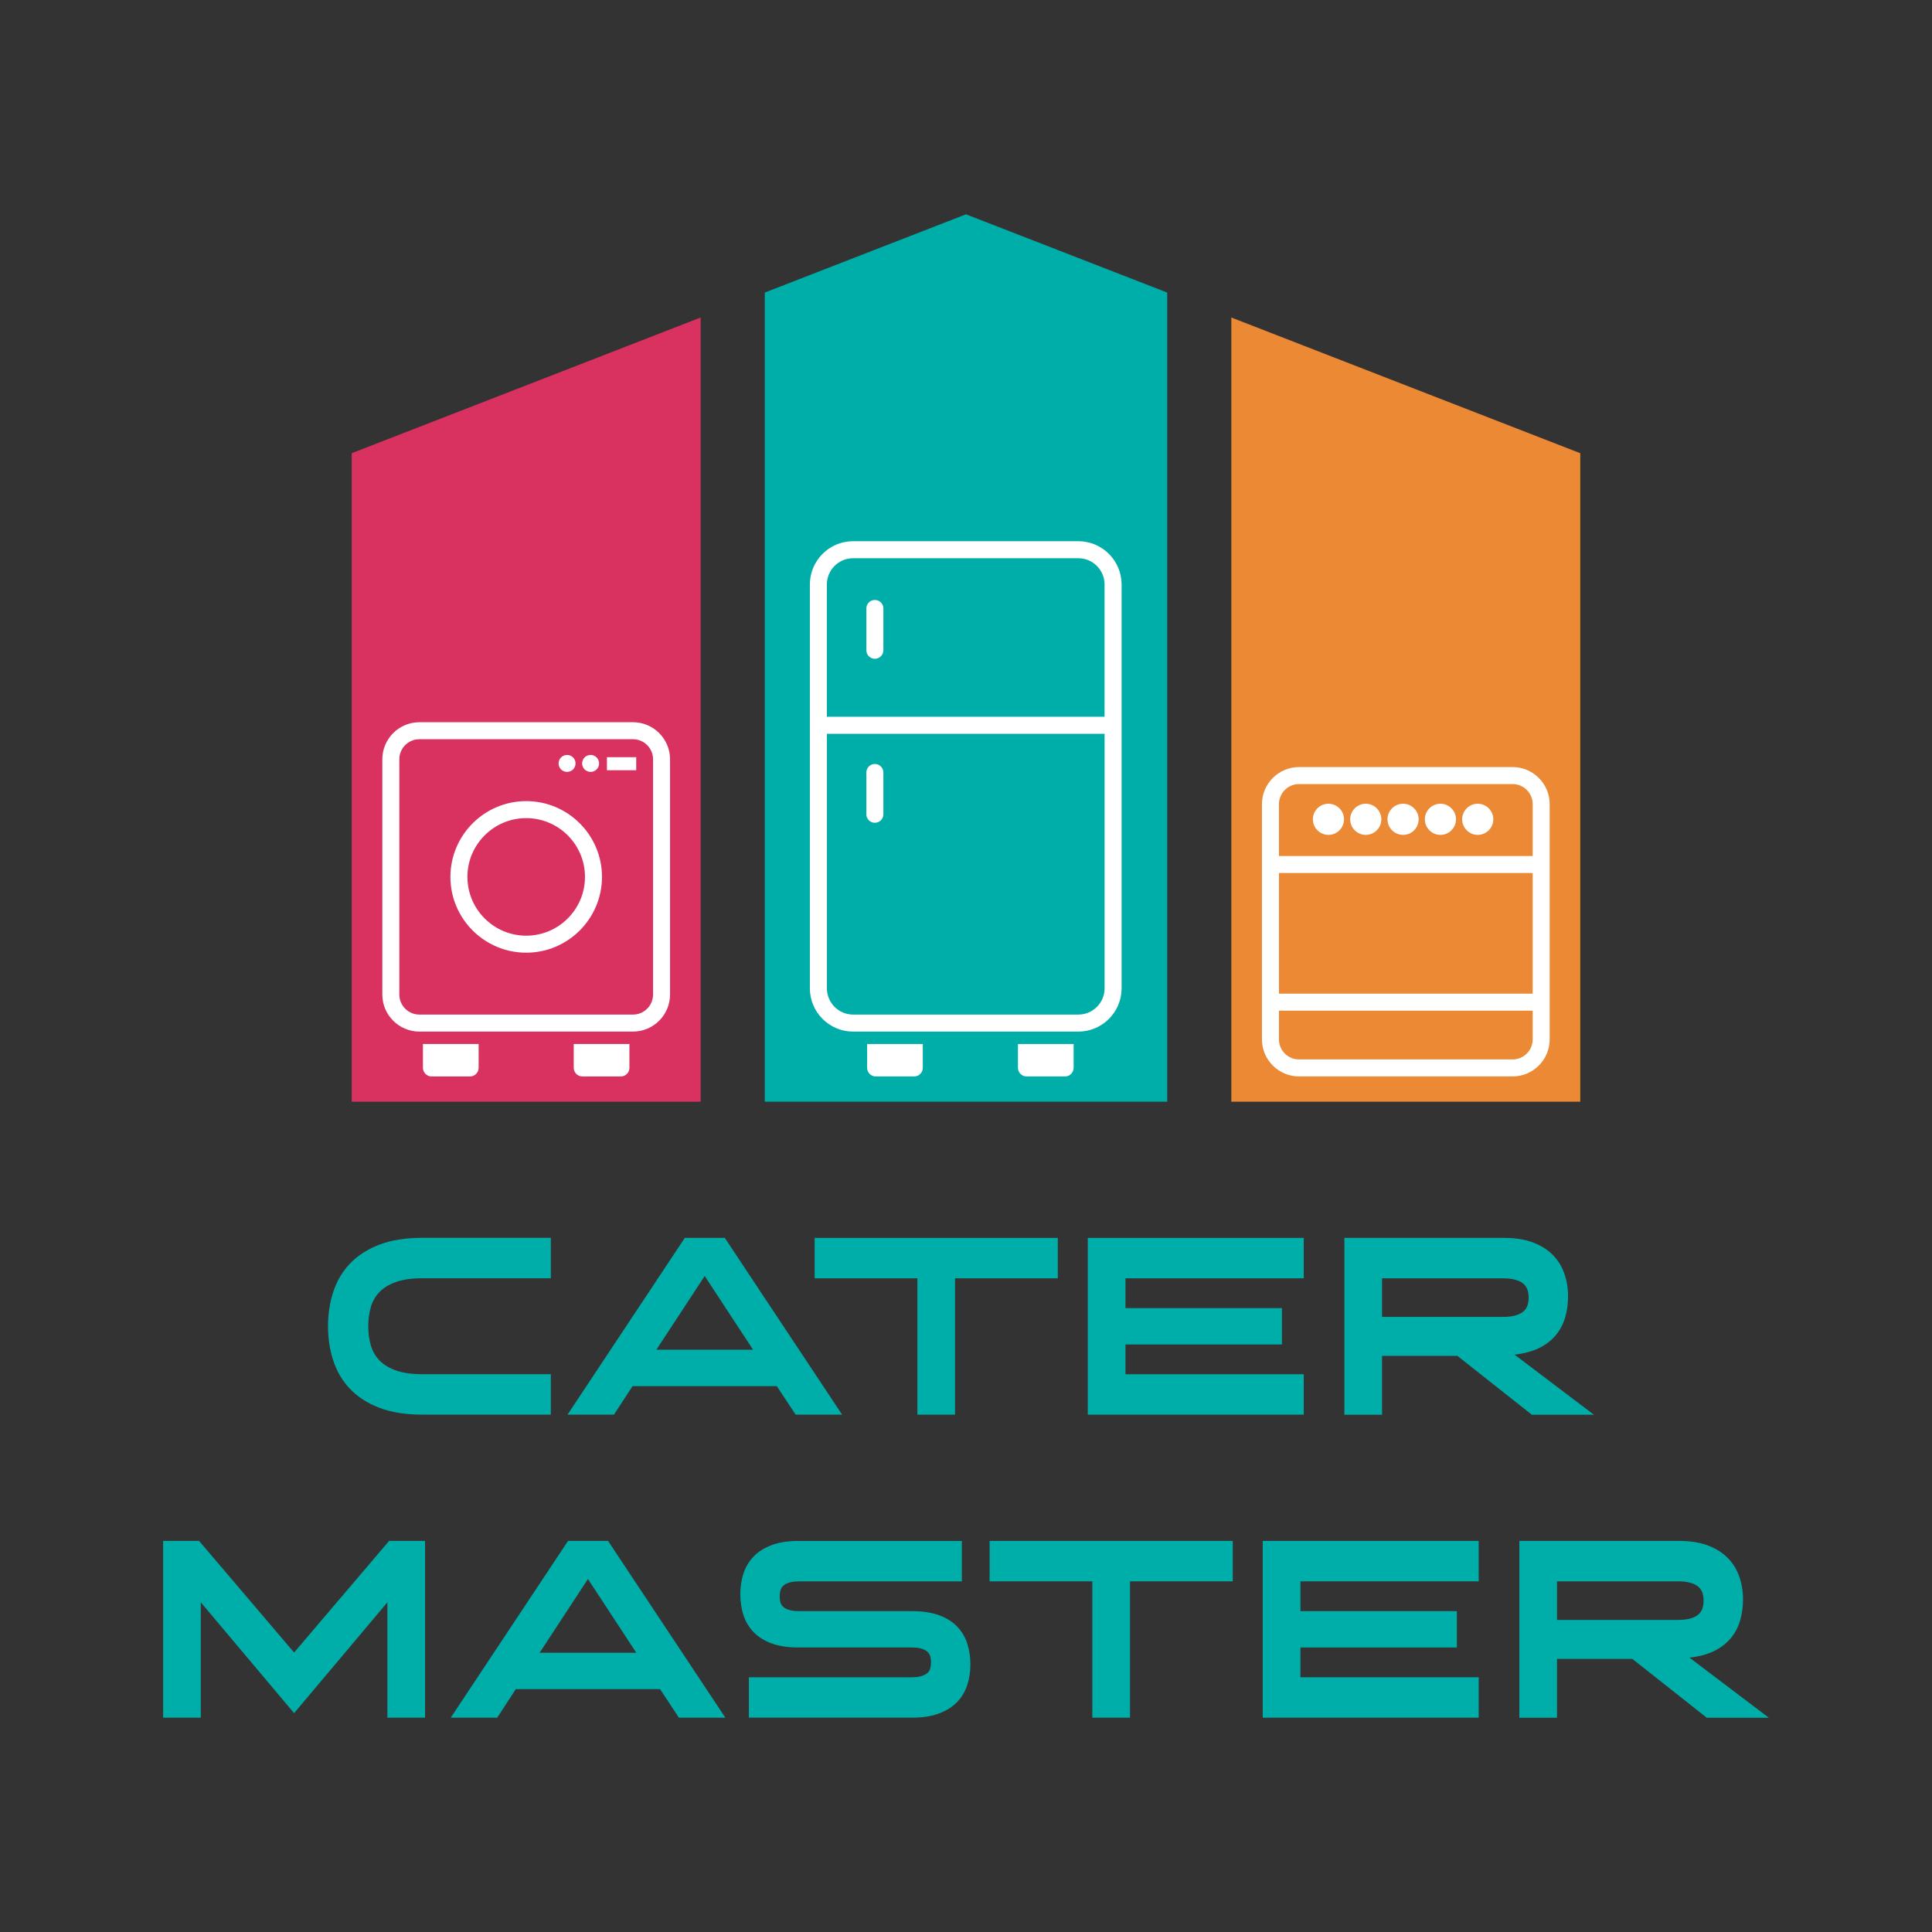
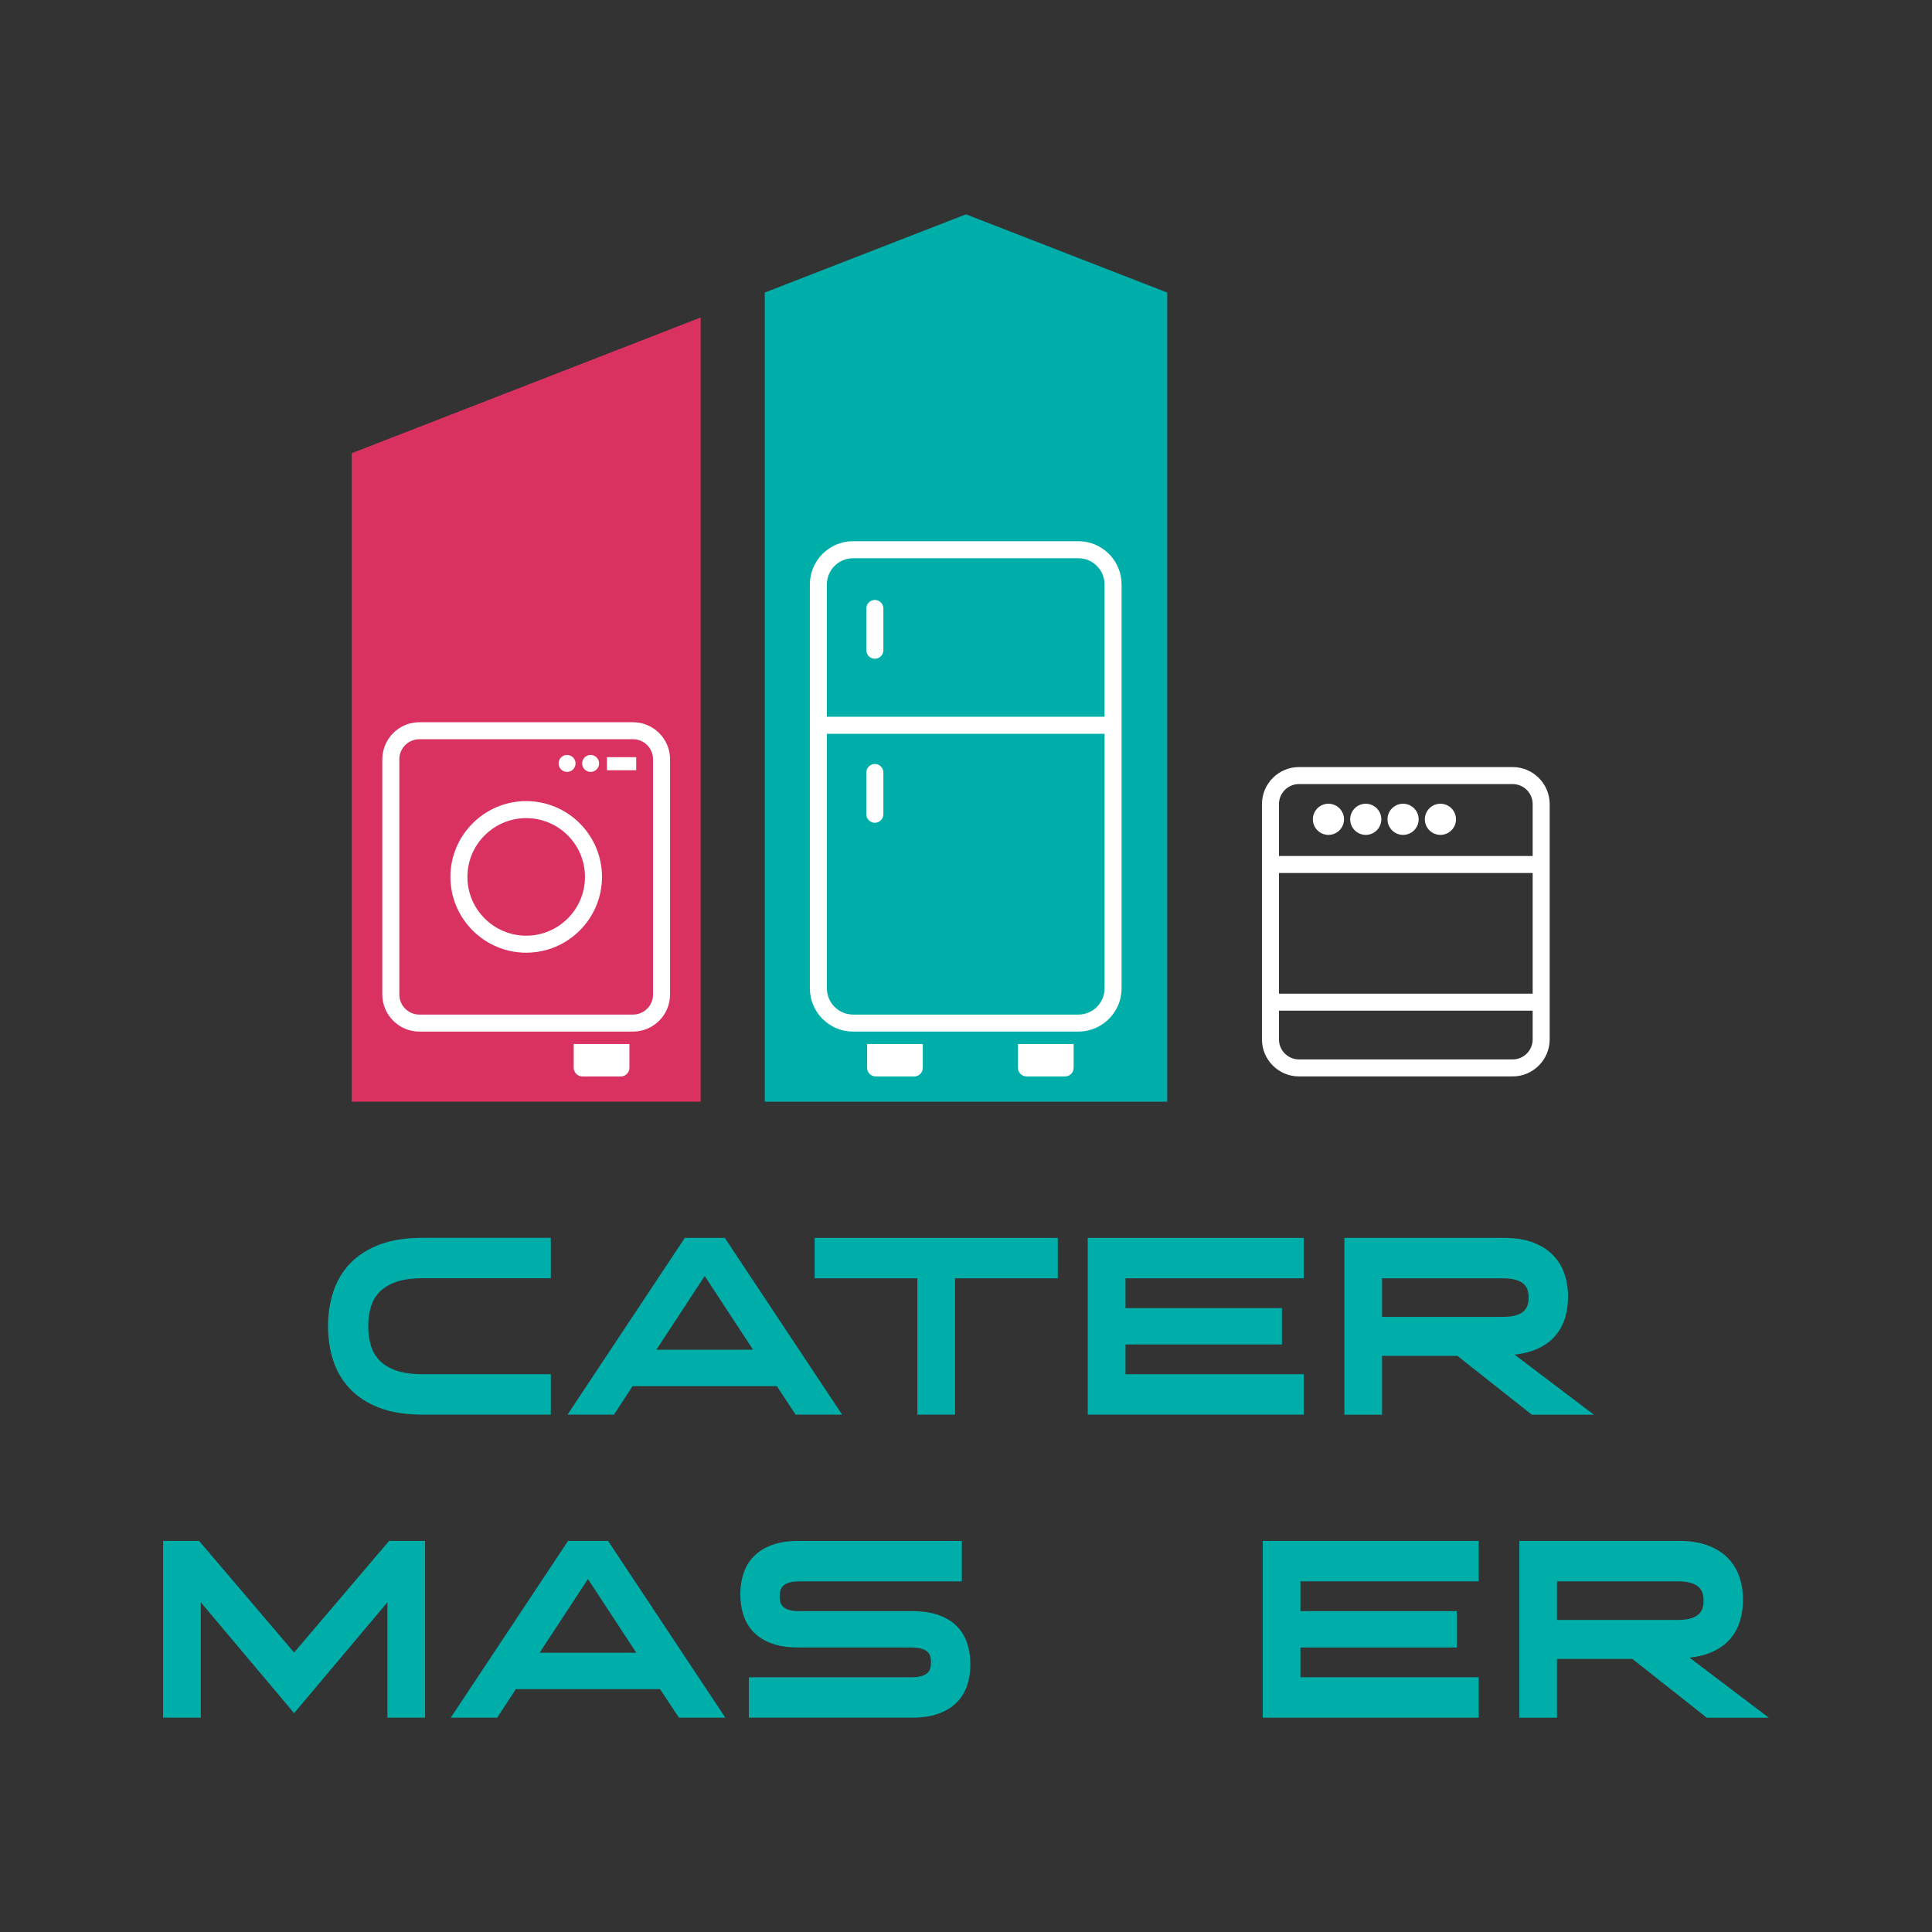
<svg xmlns="http://www.w3.org/2000/svg" viewBox="0 0 566.93 566.93" version="1.1" id="Layer_1">
  <rect x="0" y="0" width="566.93" height="566.93" fill="#333333" stroke="none" />
  <defs>
    <style>
      .st0 {
        fill: #eb8934;
      }

      .st1 {
        fill: #00aea9;
      }

      .st2 {
        fill: #fff;
      }

      .st3 {
        fill: #d93260;
      }
    </style>
  </defs>
  <g>
    <polygon points="103.21 132.99 103.21 323.29 205.6 323.29 205.6 93.17 103.21 132.99" class="st3" />
    <polygon points="283.46 62.89 224.42 85.85 224.42 323.29 283.46 323.29 342.51 323.29 342.51 85.85 283.46 62.89" class="st1" />
-     <polygon points="463.72 132.99 361.32 93.17 361.32 323.29 463.72 323.29 463.72 132.99" class="st0" />
    <g>
      <path d="M185.75,211.93h-62.69c-5.99,0-10.87,4.88-10.87,10.87v69.04c0,5.99,4.88,10.87,10.87,10.87h62.69c5.99,0,10.87-4.88,10.87-10.87v-69.04c0-5.99-4.88-10.87-10.87-10.87ZM191.63,291.84c0,3.24-2.64,5.88-5.88,5.88h-62.69c-3.24,0-5.88-2.64-5.88-5.88v-69.04c0-3.24,2.64-5.88,5.88-5.88h62.69c3.24,0,5.88,2.64,5.88,5.88v69.04Z" class="st2" />
      <path d="M154.41,235.08c-12.26,0-22.24,9.98-22.24,22.24s9.98,22.24,22.24,22.24,22.24-9.98,22.24-22.24-9.98-22.24-22.24-22.24ZM154.41,274.57c-9.51,0-17.25-7.74-17.25-17.25s7.74-17.25,17.25-17.25,17.25,7.74,17.25,17.25-7.74,17.25-17.25,17.25Z" class="st2" />
      <circle r="2.49" cy="224.02" cx="166.4" class="st2" />
      <circle r="2.49" cy="224.02" cx="173.31" class="st2" />
      <rect height="3.83" width="8.59" y="222.19" x="178.1" class="st2" />
-       <path d="M124.11,313.34c0,1.4,1.14,2.54,2.54,2.54h11.26c1.4,0,2.54-1.14,2.54-2.54v-6.99h-16.34v6.99Z" class="st2" />
      <path d="M168.36,313.34c0,1.4,1.14,2.54,2.54,2.54h11.26c1.4,0,2.54-1.14,2.54-2.54v-6.99h-16.34v6.99Z" class="st2" />
    </g>
    <g>
      <path d="M443.87,225.09h-62.69c-5.99,0-10.87,4.88-10.87,10.87v69.04c0,5.99,4.88,10.87,10.87,10.87h62.69c5.99,0,10.87-4.88,10.87-10.87v-69.04c0-5.99-4.88-10.87-10.87-10.87ZM381.18,230.08h62.69c3.24,0,5.88,2.64,5.88,5.88v15.23h-74.45v-15.23c0-3.24,2.64-5.88,5.88-5.88ZM449.75,291.59h-74.45v-35.41h74.45v35.41ZM443.87,310.88h-62.69c-3.24,0-5.88-2.64-5.88-5.88v-8.42h74.45v8.42c0,3.24-2.64,5.88-5.88,5.88Z" class="st2" />
      <path d="M389.82,244.99c2.53,0,4.57-2.05,4.57-4.57s-2.05-4.57-4.57-4.57-4.57,2.05-4.57,4.57,2.05,4.57,4.57,4.57Z" class="st2" />
      <path d="M400.77,244.99c2.53,0,4.57-2.05,4.57-4.57s-2.05-4.57-4.57-4.57-4.57,2.05-4.57,4.57,2.05,4.57,4.57,4.57Z" class="st2" />
      <path d="M411.72,244.99c2.53,0,4.57-2.05,4.57-4.57s-2.05-4.57-4.57-4.57-4.57,2.05-4.57,4.57,2.05,4.57,4.57,4.57Z" class="st2" />
      <path d="M422.68,244.99c2.53,0,4.57-2.05,4.57-4.57s-2.05-4.57-4.57-4.57-4.57,2.05-4.57,4.57,2.05,4.57,4.57,4.57Z" class="st2" />
-       <path d="M433.63,244.99c2.53,0,4.57-2.05,4.57-4.57s-2.05-4.57-4.57-4.57-4.57,2.05-4.57,4.57,2.05,4.57,4.57,4.57Z" class="st2" />
    </g>
    <g>
      <path d="M254.45,313.34c0,1.4,1.14,2.54,2.54,2.54h11.26c1.4,0,2.54-1.14,2.54-2.54v-6.99h-16.34v6.99Z" class="st2" />
      <path d="M298.71,313.34c0,1.4,1.14,2.54,2.54,2.54h11.26c1.4,0,2.54-1.14,2.54-2.54v-6.99h-16.34v6.99Z" class="st2" />
      <path d="M316.43,158.81h-66.09c-7,0-12.69,5.69-12.69,12.69v118.52c0,7,5.69,12.69,12.69,12.69h66.09c7,0,12.69-5.69,12.69-12.69v-118.52c0-7-5.69-12.69-12.69-12.69ZM250.34,163.81h66.09c4.24,0,7.69,3.45,7.69,7.69v38.83h-81.48v-38.83c0-4.24,3.45-7.69,7.69-7.69ZM316.43,297.72h-66.09c-4.24,0-7.69-3.45-7.69-7.69v-74.7h81.48v74.7c0,4.24-3.45,7.69-7.69,7.69Z" class="st2" />
      <path d="M256.72,193.31c1.38,0,2.5-1.12,2.5-2.5v-12.26c0-1.38-1.12-2.5-2.5-2.5s-2.5,1.12-2.5,2.5v12.26c0,1.38,1.12,2.5,2.5,2.5Z" class="st2" />
      <path d="M256.72,224.18c-1.38,0-2.5,1.12-2.5,2.5v12.26c0,1.38,1.12,2.5,2.5,2.5s2.5-1.12,2.5-2.5v-12.26c0-1.38-1.12-2.5-2.5-2.5Z" class="st2" />
    </g>
  </g>
  <g>
    <path d="M108.06,389.18c0,1.93.24,3.75.72,5.48.48,1.73,1.32,3.22,2.51,4.48,1.19,1.26,2.82,2.26,4.87,3,2.05.74,4.67,1.11,7.85,1.11h37.62v11.86h-37.68c-4.98,0-9.22-.68-12.72-2.04-3.5-1.36-6.35-3.21-8.57-5.56-2.22-2.35-3.84-5.1-4.87-8.26-1.03-3.16-1.54-6.52-1.54-10.08s.51-6.92,1.54-10.08c1.03-3.16,2.65-5.91,4.87-8.26,2.22-2.35,5.08-4.2,8.57-5.56,3.5-1.36,7.73-2.04,12.72-2.04h37.68v11.86h-37.62c-3.18,0-5.8.37-7.85,1.11-2.05.74-3.67,1.74-4.87,3-1.19,1.26-2.03,2.75-2.51,4.48-.48,1.73-.72,3.56-.72,5.48Z" class="st1" />
    <path d="M227.95,406.75h-42.33l-5.46,8.37h-13.63l34.42-51.87h11.74l34.42,51.87h-13.63l-5.53-8.37ZM192.59,396.07h28.39l-14.19-21.64-14.19,21.64Z" class="st1" />
    <path d="M239.06,363.25h71.34v11.86h-30.15v40.01h-11.05v-40.01h-30.15v-11.86Z" class="st1" />
    <path d="M319.2,363.25h63.37v11.86h-52.31v8.74h45.91v10.67h-45.91v8.74h52.31v11.86h-63.37v-51.87Z" class="st1" />
    <path d="M394.5,363.25h46.85c3.35,0,6.21.46,8.57,1.37,2.36.91,4.3,2.15,5.81,3.71,1.51,1.56,2.62,3.37,3.33,5.45.71,2.07,1.07,4.3,1.07,6.67,0,2.22-.29,4.31-.88,6.26-.59,1.95-1.52,3.68-2.8,5.19-1.28,1.51-2.91,2.74-4.9,3.71-1.99.96-4.36,1.59-7.13,1.89l23.3,17.64h-18.21l-21.85-17.27h-22.11v17.27h-11.05v-51.87ZM405.55,375.1v11.34h35.36c1.55,0,2.83-.15,3.83-.44s1.79-.7,2.36-1.22c.56-.52.95-1.12,1.16-1.82.21-.69.31-1.43.31-2.22,0-.74-.1-1.46-.31-2.15-.21-.69-.6-1.3-1.16-1.82-.57-.52-1.35-.93-2.36-1.22s-2.28-.44-3.83-.44h-35.36Z" class="st1" />
    <path d="M124.73,452.17v51.87h-11.05v-33.86l-27.38,32.53-27.38-32.53v33.86h-11.05v-51.87h10.55l27.88,32.75,27.88-32.75h10.55Z" class="st1" />
    <path d="M193.69,495.67h-42.33l-5.46,8.37h-13.63l34.42-51.87h11.74l34.42,51.87h-13.63l-5.53-8.37ZM158.33,484.99h28.39l-14.19-21.64-14.19,21.64Z" class="st1" />
    <path d="M219.75,492.18h47.67c1.26,0,2.27-.12,3.05-.37.77-.25,1.36-.57,1.76-.96.4-.39.66-.86.78-1.41s.19-1.09.19-1.63c0-.59-.06-1.15-.19-1.67s-.39-.97-.78-1.37c-.4-.39-.98-.72-1.76-.96-.77-.25-1.79-.37-3.05-.37h-33.1c-3.1,0-5.73-.39-7.88-1.19-2.16-.79-3.92-1.89-5.28-3.3-1.36-1.41-2.36-3.06-2.98-4.96-.63-1.9-.94-3.96-.94-6.19s.31-4.21.94-6.11c.63-1.9,1.62-3.56,2.98-4.96,1.36-1.41,3.12-2.52,5.28-3.33,2.16-.82,4.78-1.22,7.88-1.22h47.92v11.86h-47.67c-1.26,0-2.27.12-3.05.37-.77.25-1.36.58-1.76,1-.4.42-.66.89-.78,1.41s-.19,1.05-.19,1.59c0,.59.06,1.15.19,1.67s.39.98.78,1.37c.4.4.98.72,1.76.96.77.25,1.79.37,3.05.37h33.1c3.06,0,5.67.4,7.85,1.18,2.18.79,3.95,1.89,5.31,3.3s2.36,3.06,2.98,4.96c.63,1.9.94,3.96.94,6.19s-.31,4.21-.94,6.11c-.63,1.9-1.62,3.56-2.98,4.96s-3.13,2.52-5.31,3.33c-2.18.82-4.79,1.22-7.85,1.22h-47.92v-11.86Z" class="st1" />
-     <path d="M290.4,452.17h71.34v11.86h-30.15v40.01h-11.05v-40.01h-30.15v-11.86Z" class="st1" />
    <path d="M370.54,452.17h63.37v11.86h-52.31v8.74h45.91v10.67h-45.91v8.74h52.31v11.86h-63.37v-51.87Z" class="st1" />
    <path d="M445.84,452.17h46.85c3.35,0,6.21.46,8.57,1.37,2.36.91,4.3,2.15,5.81,3.71,1.51,1.56,2.62,3.37,3.33,5.45.71,2.07,1.07,4.3,1.07,6.67,0,2.22-.29,4.31-.88,6.26-.59,1.95-1.52,3.68-2.8,5.19-1.28,1.51-2.91,2.74-4.9,3.71-1.99.96-4.36,1.59-7.13,1.89l23.3,17.64h-18.21l-21.85-17.27h-22.11v17.27h-11.05v-51.87ZM456.89,464.02v11.34h35.36c1.55,0,2.83-.15,3.83-.44s1.79-.7,2.36-1.22c.56-.52.95-1.12,1.16-1.82.21-.69.31-1.43.31-2.22,0-.74-.1-1.46-.31-2.15-.21-.69-.6-1.3-1.16-1.82-.57-.52-1.35-.93-2.36-1.22s-2.28-.44-3.83-.44h-35.36Z" class="st1" />
  </g>
</svg>